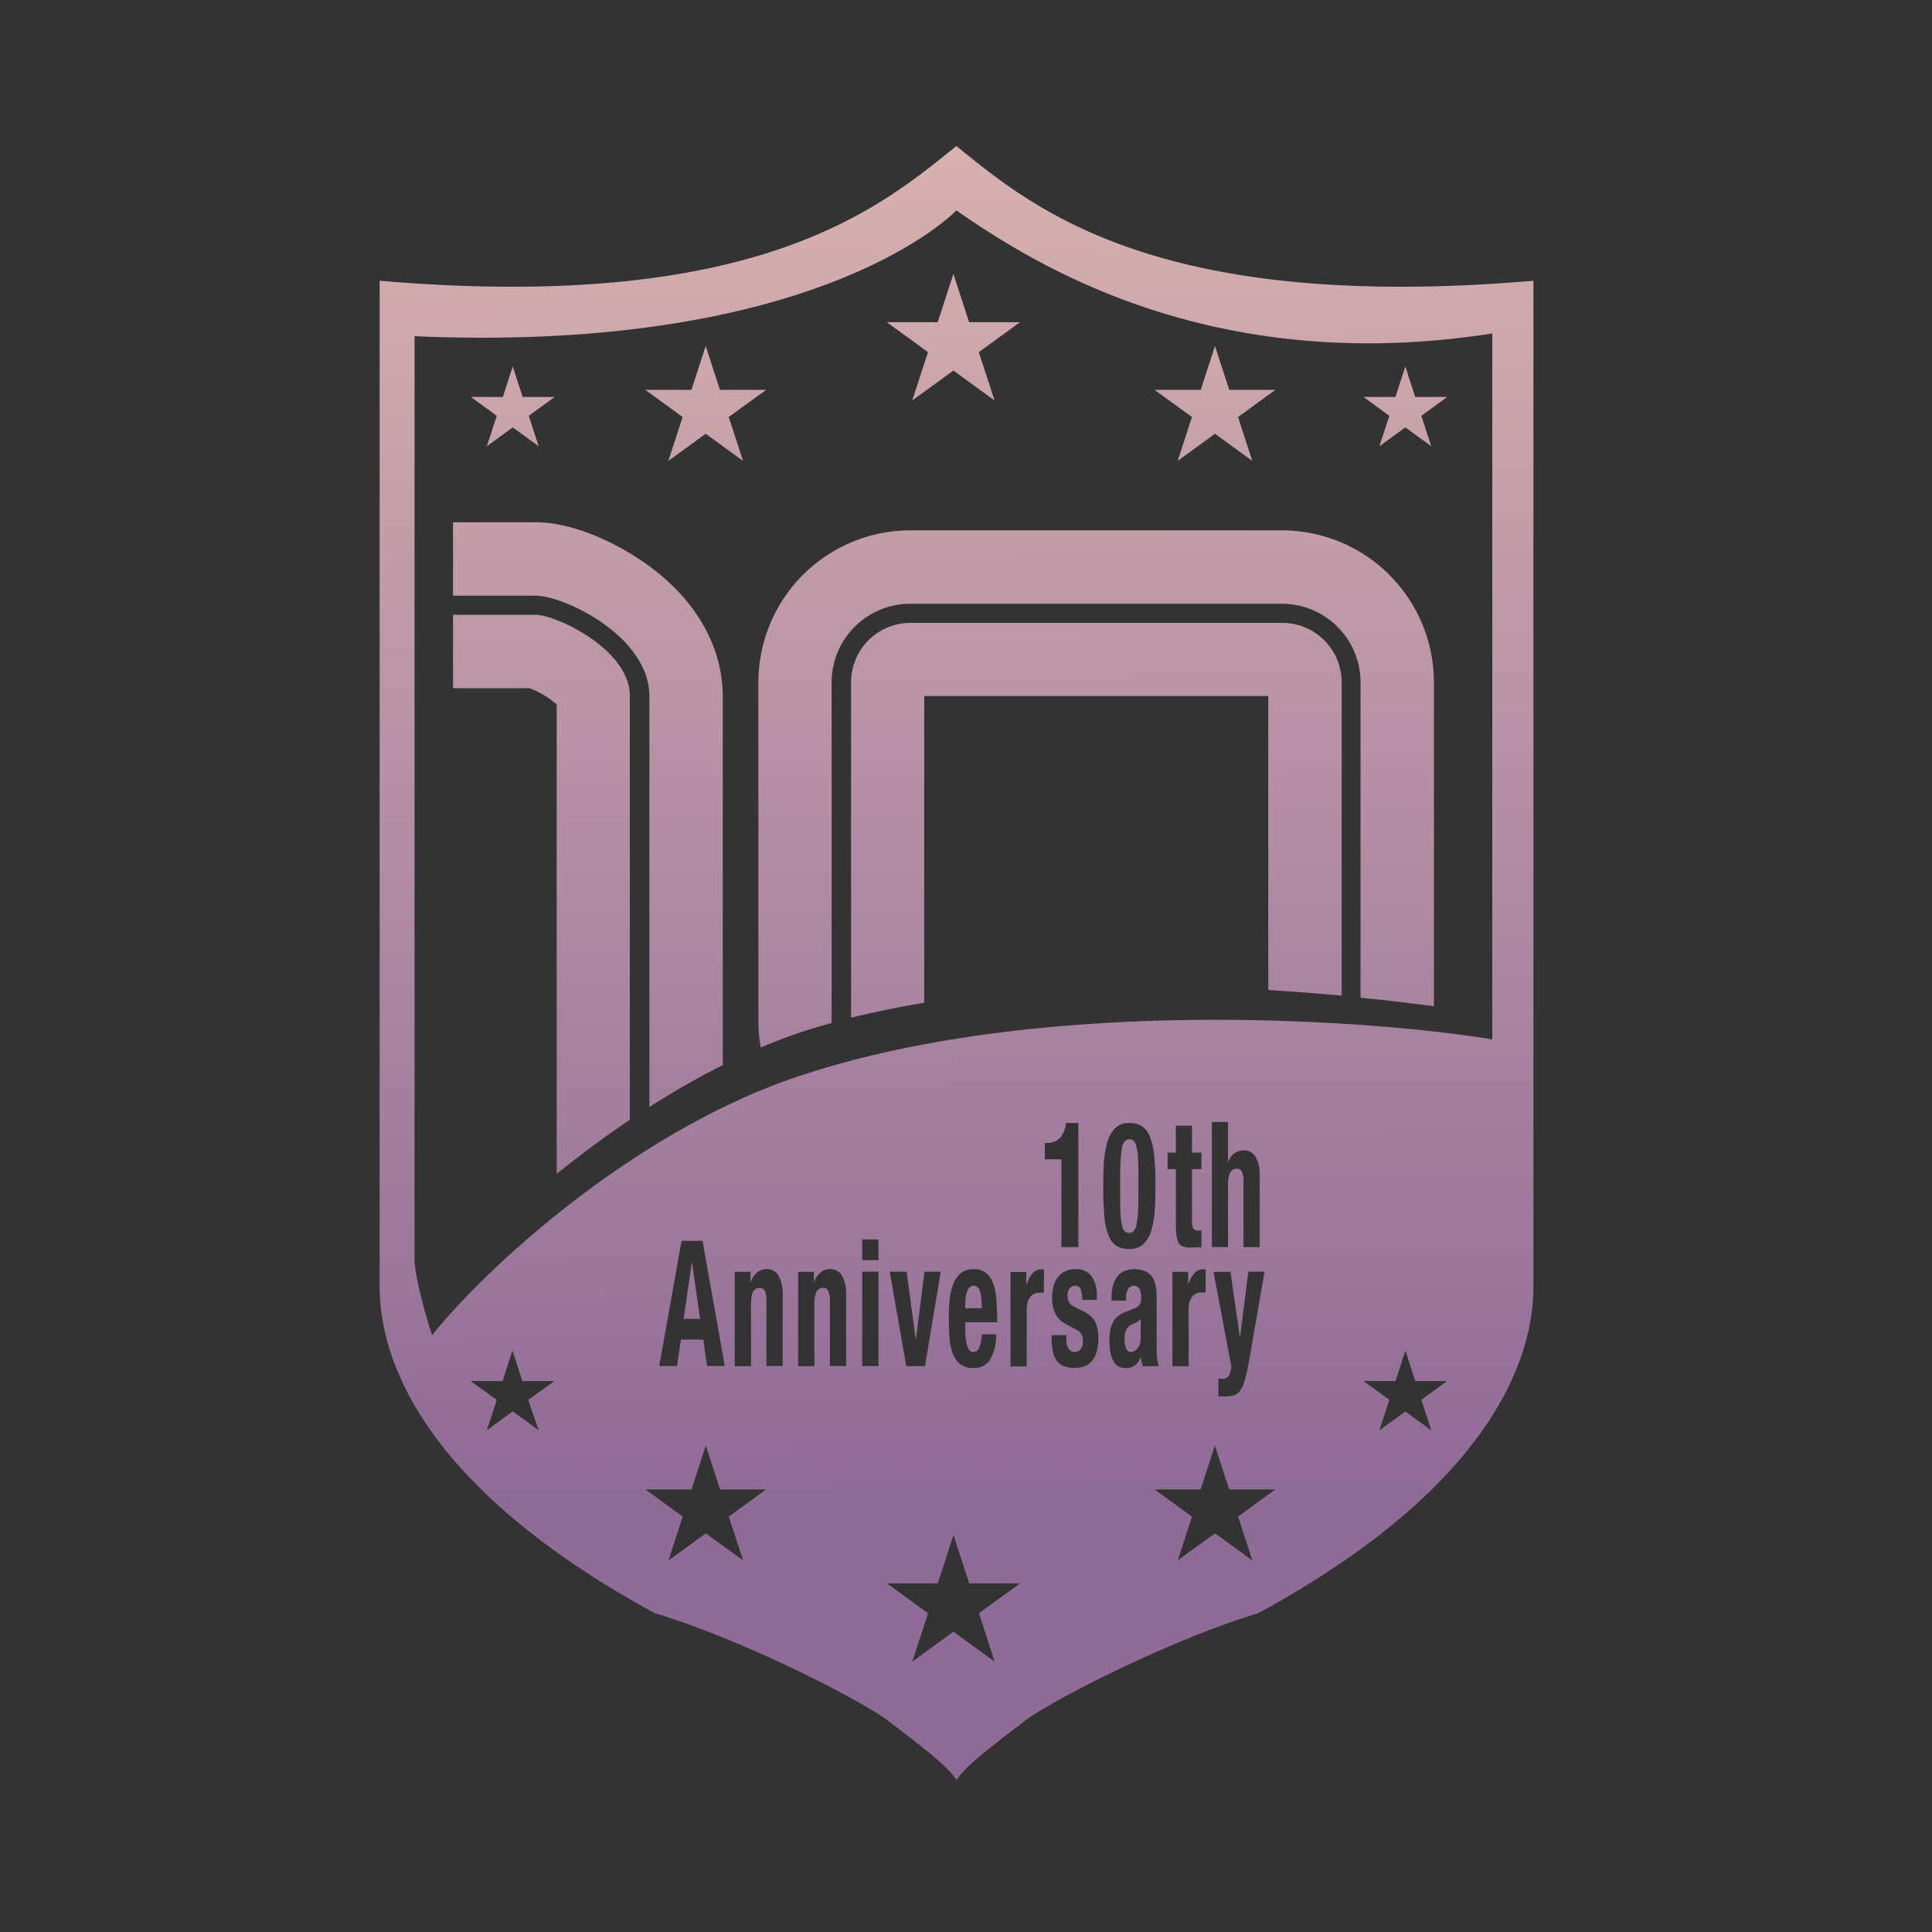
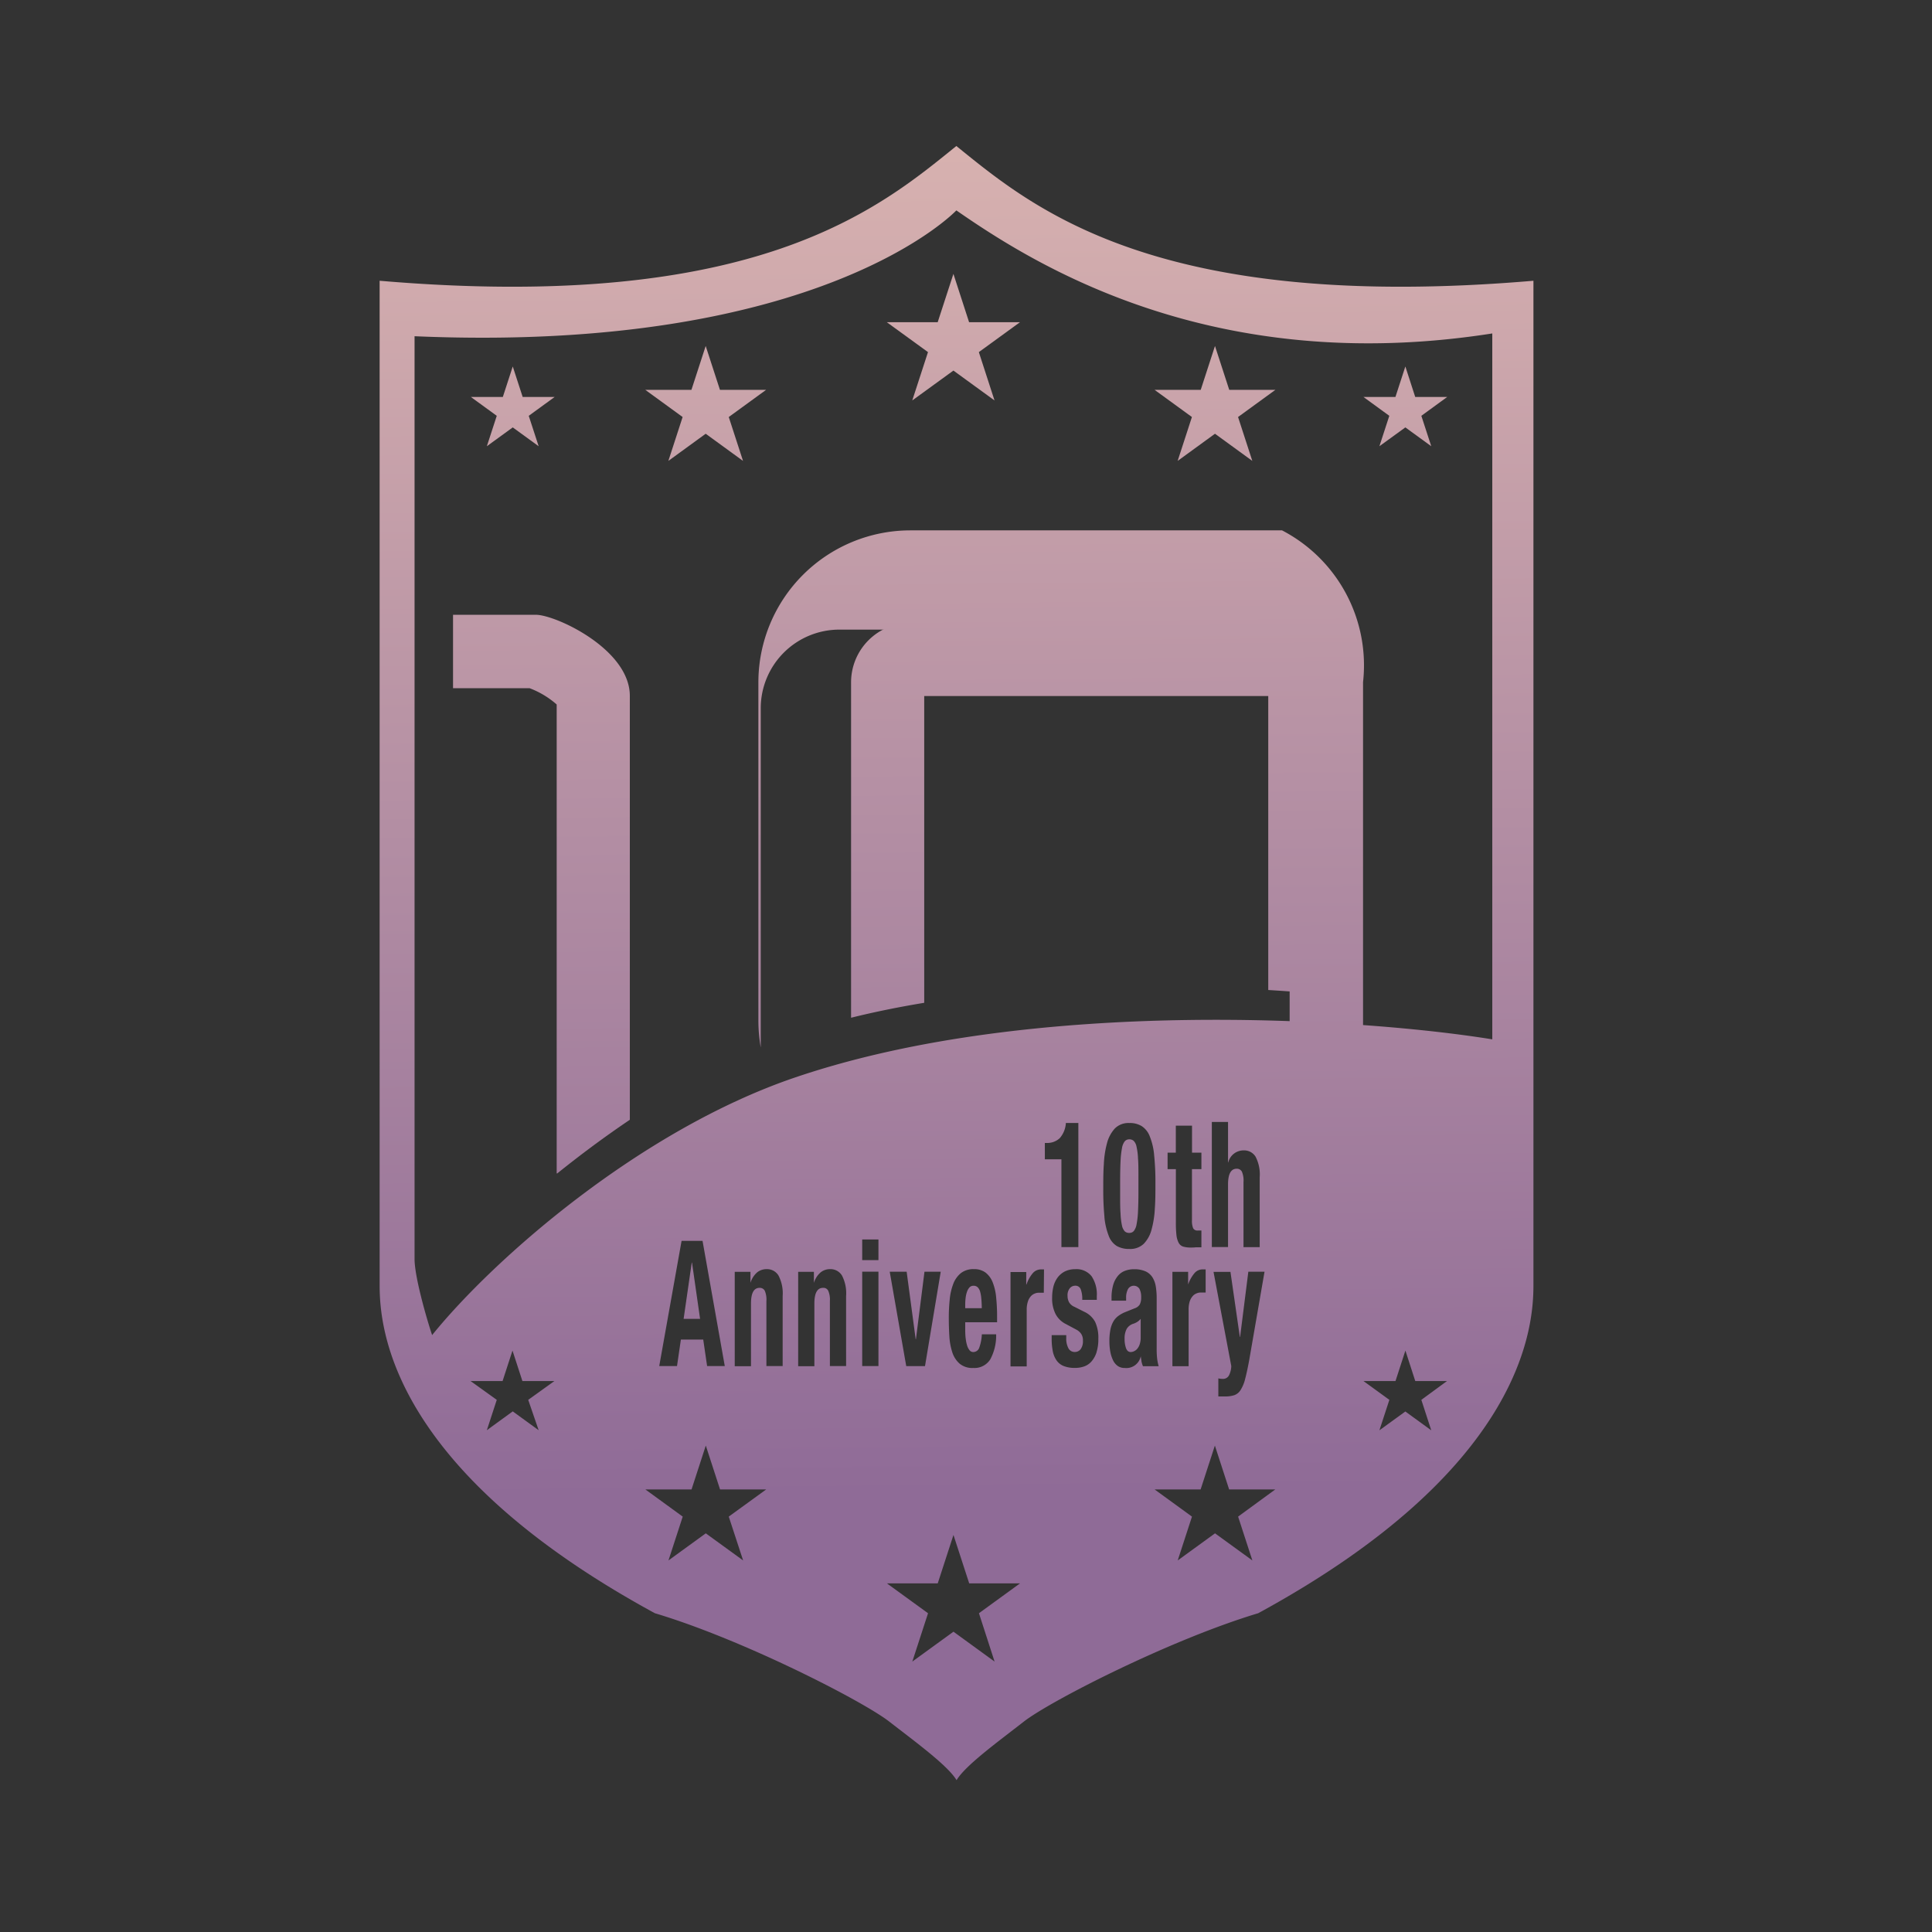
<svg xmlns="http://www.w3.org/2000/svg" xmlns:xlink="http://www.w3.org/1999/xlink" id="レイヤー_1" data-name="レイヤー 1" viewBox="0 0 368.5 368.5">
  <rect x="0" y="0" width="368.5" height="368.5" fill="#333333" stroke="none" />
  <defs>
    <style>.cls-1{fill:url(#名称未設定グラデーション_17);}.cls-2{fill:url(#名称未設定グラデーション_17-2);}.cls-3{fill:url(#名称未設定グラデーション_17-3);}.cls-4{fill:url(#名称未設定グラデーション_17-4);}.cls-5{fill:url(#名称未設定グラデーション_17-5);}.cls-6{fill:url(#名称未設定グラデーション_17-6);}.cls-7{fill:url(#名称未設定グラデーション_17-7);}.cls-8{fill:url(#名称未設定グラデーション_17-8);}.cls-9{fill:url(#名称未設定グラデーション_17-9);}.cls-10{fill:url(#名称未設定グラデーション_17-10);}.cls-11{fill:url(#名称未設定グラデーション_17-11);}.cls-12{fill:url(#名称未設定グラデーション_17-12);}.cls-13{fill:url(#名称未設定グラデーション_17-13);}.cls-14{fill:url(#名称未設定グラデーション_17-14);}</style>
    <linearGradient id="名称未設定グラデーション_17" x1="181.43" y1="19.22" x2="184.05" y2="284.96" gradientUnits="userSpaceOnUse">
      <stop offset="0" stop-color="#fff" />
      <stop offset="0.01" stop-color="#d9b3b0" />
      <stop offset="1" stop-color="#8f6b97" />
    </linearGradient>
    <linearGradient id="名称未設定グラデーション_17-2" x1="231.19" y1="18.73" x2="233.81" y2="284.47" xlink:href="#名称未設定グラデーション_17" />
    <linearGradient id="名称未設定グラデーション_17-3" x1="134.06" y1="19.69" x2="136.68" y2="285.42" xlink:href="#名称未設定グラデーション_17" />
    <linearGradient id="名称未設定グラデーション_17-4" x1="267.48" y1="18.37" x2="270.1" y2="284.11" xlink:href="#名称未設定グラデーション_17" />
    <linearGradient id="名称未設定グラデーション_17-5" x1="97.25" y1="20.05" x2="99.87" y2="285.78" xlink:href="#名称未設定グラデーション_17" />
    <linearGradient id="名称未設定グラデーション_17-6" x1="183.41" y1="19.2" x2="186.03" y2="284.94" xlink:href="#名称未設定グラデーション_17" />
    <linearGradient id="名称未設定グラデーション_17-7" x1="213.72" y1="18.9" x2="216.34" y2="284.64" xlink:href="#名称未設定グラデーション_17" />
    <linearGradient id="名称未設定グラデーション_17-8" x1="181.12" y1="19.22" x2="183.74" y2="284.96" xlink:href="#名称未設定グラデーション_17" />
    <linearGradient id="名称未設定グラデーション_17-9" x1="213.35" y1="18.91" x2="215.97" y2="284.64" xlink:href="#名称未設定グラデーション_17" />
    <linearGradient id="名称未設定グラデーション_17-10" x1="129.68" y1="19.73" x2="132.3" y2="285.47" xlink:href="#名称未設定グラデーション_17" />
    <linearGradient id="名称未設定グラデーション_17-11" x1="207.68" y1="18.96" x2="210.3" y2="284.7" xlink:href="#名称未設定グラデーション_17" />
    <linearGradient id="名称未設定グラデーション_17-12" x1="207.68" y1="18.96" x2="210.3" y2="284.7" xlink:href="#名称未設定グラデーション_17" />
    <linearGradient id="名称未設定グラデーション_17-13" x1="102.19" y1="20" x2="104.81" y2="285.74" xlink:href="#名称未設定グラデーション_17" />
    <linearGradient id="名称未設定グラデーション_17-14" x1="111.09" y1="19.91" x2="113.71" y2="285.65" xlink:href="#名称未設定グラデーション_17" />
  </defs>
  <polygon class="cls-1" points="174 76.38 181.85 70.68 189.69 76.38 186.7 67.16 194.54 61.46 184.84 61.46 181.85 52.24 178.85 61.46 169.15 61.46 177 67.16 174 76.38" />
  <polygon class="cls-2" points="224.62 87.91 231.74 82.73 238.86 87.91 236.14 79.54 243.26 74.36 234.46 74.36 231.74 65.99 229.02 74.36 220.22 74.36 227.34 79.54 224.62 87.91" />
  <polygon class="cls-3" points="146.12 74.36 137.32 74.36 134.6 65.99 131.88 74.36 123.08 74.36 130.2 79.54 127.48 87.91 134.6 82.73 141.72 87.91 139 79.54 146.12 74.36" />
  <polygon class="cls-4" points="264.99 79.31 263.1 85.11 268.05 81.52 272.99 85.11 271.1 79.31 276.04 75.71 269.93 75.71 268.05 69.9 266.16 75.71 260.05 75.71 264.99 79.31" />
  <polygon class="cls-5" points="92.86 85.11 97.8 81.52 102.74 85.11 100.85 79.31 105.8 75.71 99.69 75.71 97.8 69.9 95.91 75.71 89.8 75.71 94.75 79.31 92.86 85.11" />
  <path class="cls-6" d="M187.17,247.69a6.51,6.51,0,0,0-.23-1.34,1.89,1.89,0,0,0-.47-.83,1.08,1.08,0,0,0-.78-.28,1,1,0,0,0-.77.31,2.35,2.35,0,0,0-.48.84,5.4,5.4,0,0,0-.26,1.15,10.83,10.83,0,0,0-.08,1.27v.71h3.16Q187.25,248.49,187.17,247.69Z" />
  <path class="cls-7" d="M216.25,252.46a2.26,2.26,0,0,0-1.35,1,3.85,3.85,0,0,0-.4,1.91,5.15,5.15,0,0,0,.27,1.77c.18.49.47.74.89.74a1.45,1.45,0,0,0,.65-.16,1.63,1.63,0,0,0,.62-.48,2.55,2.55,0,0,0,.46-.87,4,4,0,0,0,.18-1.27v-3.55a2.79,2.79,0,0,1-.67.59A3.51,3.51,0,0,1,216.25,252.46Z" />
  <path class="cls-8" d="M182.41,27.85c-14.53,11.73-38,31.84-110,25.7V245.14c0,8.38,2.23,35.19,52.5,62.56,16.76,5,39.66,16.75,44.69,20.66s11.17,8.38,12.85,11.18c1.67-2.8,7.81-7.26,12.84-11.18s27.93-15.63,44.69-20.66c50.27-27.37,52.5-54.18,52.5-62.56V53.55C220.39,59.69,196.93,39.58,182.41,27.85ZM102.74,272.79,97.8,269.2l-4.94,3.59L94.75,267l-5-3.59h6.11l1.89-5.81,1.89,5.81h6.11l-5,3.59Zm39,24.84-7.12-5.17-7.12,5.17,2.72-8.36-7.12-5.18h8.8l2.72-8.37,2.72,8.37h8.8L139,289.27Zm-16-37.08L130,236.68h4l4.24,23.87h-3.37l-.74-5.05h-4.26l-.74,5.05Zm23.54,0h-3.1V248.14a4.29,4.29,0,0,0-.31-1.95,1.06,1.06,0,0,0-1-.55c-1.09,0-1.63,1-1.63,3v11.94h-3.1v-18h3v2.11h0a4.23,4.23,0,0,1,1.27-2,2.85,2.85,0,0,1,1.8-.62,2.55,2.55,0,0,1,2.27,1.21,7.3,7.3,0,0,1,.8,3.91Zm12.1,0h-3.09V248.14a4.26,4.26,0,0,0-.32-1.95,1,1,0,0,0-1-.55c-1.09,0-1.64,1-1.64,3v11.94h-3.09v-18h3v2.11h0a4.24,4.24,0,0,1,1.28-2,2.82,2.82,0,0,1,1.79-.62,2.56,2.56,0,0,1,2.28,1.21,7.31,7.31,0,0,1,.79,3.91Zm6.17,0h-3.1v-18h3.1Zm0-20.2h-3.1v-3.94h3.1Zm22.15,76.57-7.84-5.7-7.85,5.7,3-9.22-7.85-5.7h9.7l3-9.23,3,9.23h9.7l-7.84,5.7Zm-20-74.36h3.23l1.72,12.87h.05l1.63-12.87h3.1l-3,18h-3.58Zm14.49,12.69a6.92,6.92,0,0,0,.26,1.34,2.67,2.67,0,0,0,.47.94.9.9,0,0,0,.72.35,1.2,1.2,0,0,0,1.14-.84,8.51,8.51,0,0,0,.49-2.54H190a9.56,9.56,0,0,1-1.12,4.78,3.57,3.57,0,0,1-3.25,1.64,3.8,3.8,0,0,1-2.62-.84,4.87,4.87,0,0,1-1.39-2.2,12.34,12.34,0,0,1-.55-3.08c-.07-1.14-.1-2.27-.1-3.41a32.71,32.71,0,0,1,.17-3.48,11.16,11.16,0,0,1,.67-3,4.87,4.87,0,0,1,1.45-2.07,3.84,3.84,0,0,1,2.51-.77,3.57,3.57,0,0,1,2.2.65,4.33,4.33,0,0,1,1.36,1.84,10.35,10.35,0,0,1,.67,2.88,35.77,35.77,0,0,1,.18,3.76v1H184.1v1.43C184.1,254.23,184.13,254.75,184.18,255.25Zm14.9-8.68-.49,0-.48,0a2,2,0,0,0-.81.18,1.88,1.88,0,0,0-.74.55,2.7,2.7,0,0,0-.53,1,4.76,4.76,0,0,0-.21,1.52v10.8h-3.09v-18h3V245h.05a6.52,6.52,0,0,1,1.14-2.09,2.06,2.06,0,0,1,1.63-.79l.29,0,.28,0Zm.2-25.45V218h.29a3.5,3.5,0,0,0,2.54-.9,4.82,4.82,0,0,0,1.18-2.91h2.38v23.67h-3.23V221.12Zm9.88,36.74a4.86,4.86,0,0,1-.93,1.75,3.32,3.32,0,0,1-1.41,1,5.23,5.23,0,0,1-1.8.3,5.68,5.68,0,0,1-2.17-.37,3,3,0,0,1-1.36-1.1,4.58,4.58,0,0,1-.71-1.79,12.15,12.15,0,0,1-.2-2.36v-.63h2.78v.6a3.84,3.84,0,0,0,.41,1.89,1.32,1.32,0,0,0,1.2.72,1.37,1.37,0,0,0,1.14-.54,2.52,2.52,0,0,0,.43-1.61,2.18,2.18,0,0,0-.34-1.32,2.66,2.66,0,0,0-.78-.72l-2.17-1.16a4.43,4.43,0,0,1-1.93-1.9,6.51,6.51,0,0,1-.65-3.12,8.8,8.8,0,0,1,.24-2.09,4.94,4.94,0,0,1,.79-1.72,4,4,0,0,1,1.37-1.17,4.41,4.41,0,0,1,2-.44,3.66,3.66,0,0,1,3.12,1.34,6.18,6.18,0,0,1,1,3.78v.73h-2.78a5.2,5.2,0,0,0-.3-2.05,1.07,1.07,0,0,0-1.07-.65,1.34,1.34,0,0,0-1,.48,2.11,2.11,0,0,0-.43,1.45,2.54,2.54,0,0,0,.28,1.21,2.16,2.16,0,0,0,1.06.9l1.86.94a4.45,4.45,0,0,1,2.06,1.92,7.12,7.12,0,0,1,.61,3.23A8,8,0,0,1,209.16,257.86Zm1.49-25.72a53.07,53.07,0,0,1-.23-5.33c0-1.65,0-3.23.11-4.75a18.51,18.51,0,0,1,.6-4,6.66,6.66,0,0,1,1.49-2.81,3.65,3.65,0,0,1,2.77-1.05,4.27,4.27,0,0,1,2.41.62,4.07,4.07,0,0,1,1.52,2,12.42,12.42,0,0,1,.81,3.56,50.08,50.08,0,0,1,.24,5.33c0,1.65,0,3.24-.11,4.75a18.58,18.58,0,0,1-.61,4,6.18,6.18,0,0,1-1.49,2.76,3.72,3.72,0,0,1-2.77,1,4.69,4.69,0,0,1-2.4-.57,3.86,3.86,0,0,1-1.53-1.94A13.13,13.13,0,0,1,210.65,232.14Zm7.06,27.49c-.05-.32-.1-.64-.14-.95h0a2.8,2.8,0,0,1-3.07,2.24,2.23,2.23,0,0,1-1.37-.42,2.89,2.89,0,0,1-.89-1.15,6.59,6.59,0,0,1-.5-1.66,11.26,11.26,0,0,1-.15-1.82,11.51,11.51,0,0,1,.18-2.19,5.15,5.15,0,0,1,.55-1.58,3.5,3.5,0,0,1,.94-1.08,6,6,0,0,1,1.38-.77l1.74-.7a1.81,1.81,0,0,0,1-.74,2.79,2.79,0,0,0,.27-1.37,3.32,3.32,0,0,0-.33-1.62,1.28,1.28,0,0,0-2.18.05,3.44,3.44,0,0,0-.36,1.7v.51h-2.78v-.44a8.85,8.85,0,0,1,.33-2.62,4.79,4.79,0,0,1,.92-1.71,3.19,3.19,0,0,1,1.34-.93,4.69,4.69,0,0,1,1.65-.29,5.28,5.28,0,0,1,2.24.4,3.08,3.08,0,0,1,1.32,1.14,4.68,4.68,0,0,1,.64,1.75,14,14,0,0,1,.17,2.23v9.46a16.74,16.74,0,0,0,.08,2,9.15,9.15,0,0,0,.3,1.51h-3A5.4,5.4,0,0,1,217.71,259.63Zm18.43,29.64,2.72,8.36-7.12-5.17-7.12,5.17,2.72-8.36-7.12-5.18H229l2.72-8.37,2.72,8.37h8.8Zm-7-69.42V223h-1.8v9.73a3.7,3.7,0,0,0,.22,1.52.87.87,0,0,0,.88.45l.36,0,.34,0v3.2c-.35,0-.68,0-1,0a8.3,8.3,0,0,1-1,.05,5,5,0,0,1-1.47-.18,1.49,1.49,0,0,1-.87-.73,4.08,4.08,0,0,1-.42-1.46,20.15,20.15,0,0,1-.11-2.28V223H222.7v-3.15h1.57V214.7h3.09v5.15ZM226.62,245a6.73,6.73,0,0,1,1.15-2.09,2,2,0,0,1,1.63-.79l.28,0,.28,0v4.41l-.48,0-.48,0a2,2,0,0,0-.81.18,1.88,1.88,0,0,0-.74.55,2.86,2.86,0,0,0-.54,1,5.09,5.09,0,0,0-.2,1.52v10.8h-3.09v-18h3V245Zm7.65-23.28a3,3,0,0,1,2.93-2.3,2.55,2.55,0,0,1,2.28,1.2,7.31,7.31,0,0,1,.79,3.91v13.34h-3.09v-12.4a4.31,4.31,0,0,0-.31-2,1.07,1.07,0,0,0-1-.55c-1.09,0-1.64,1-1.64,3v11.93h-3.09V214h3.09v7.72Zm-2.81,20.87h3.23L236.48,255h.05l1.57-12.44h3.09l-2.91,16.79q-.41,2.23-.78,3.63a7,7,0,0,1-.87,2.13,2.32,2.32,0,0,1-1.21,1,5.59,5.59,0,0,1-1.78.24h-1.26v-3.45a3.21,3.21,0,0,0,.81.1,1.27,1.27,0,0,0,1.22-.67,4.21,4.21,0,0,0,.44-1.77ZM271.1,267l1.89,5.81-4.94-3.59-4.95,3.59L265,267l-4.94-3.59h6.11l1.89-5.81,1.88,5.81H276Zm13.53-68.76c-24-3.91-87-8.34-132.95,7.26-29.6,10.05-57.53,34.63-69.26,49.15-1.12-3.35-3.35-11.17-3.35-14.52v-176c77.64,3.35,103.34-24,103.34-24C196.93,50.19,231,72,284.63,63.6Z" />
  <path class="cls-9" d="M214,233.75a2.33,2.33,0,0,0,.54,1.12,1.22,1.22,0,0,0,.85.29,1.11,1.11,0,0,0,.88-.38,2.86,2.86,0,0,0,.52-1.3,16.06,16.06,0,0,0,.27-2.46c.05-1,.08-2.29.08-3.81v-2.57c0-1.5,0-2.72-.08-3.67a12.17,12.17,0,0,0-.28-2.24,2.16,2.16,0,0,0-.54-1.12,1.21,1.21,0,0,0-.85-.3,1.1,1.1,0,0,0-.87.39A2.85,2.85,0,0,0,214,219a17.44,17.44,0,0,0-.27,2.46c-.05,1-.08,2.29-.08,3.81v2.57c0,1.5,0,2.72.08,3.67A13,13,0,0,0,214,233.75Z" />
  <polygon class="cls-10" points="131.99 240.82 131.94 240.82 130.39 251.55 133.53 251.55 131.99 240.82" />
  <path class="cls-11" d="M244.53,118.8H173.65a11.34,11.34,0,0,0-11.32,11.32v64c4.55-1.13,9.22-2.07,13.95-2.85V132.76H241.9v56.07c4.89.3,9.56.67,14,1.07V130.12A11.34,11.34,0,0,0,244.53,118.8Z" />
-   <path class="cls-12" d="M244.53,101.16H173.65a29,29,0,0,0-29,29v64.7a29.63,29.63,0,0,0,.45,4.93c2.94-1.23,5.9-2.37,8.86-3.3,1.53-.48,3.09-.93,4.66-1.36,0-.09,0-.18,0-.27v-64.7a15,15,0,0,1,15-15h70.88a15,15,0,0,1,15,15v60.14c5.14.52,9.83,1.07,14,1.62V130.12A29,29,0,0,0,244.53,101.16Z" />
+   <path class="cls-12" d="M244.53,101.16H173.65a29,29,0,0,0-29,29v64.7a29.63,29.63,0,0,0,.45,4.93v-64.7a15,15,0,0,1,15-15h70.88a15,15,0,0,1,15,15v60.14c5.14.52,9.83,1.07,14,1.62V130.12A29,29,0,0,0,244.53,101.16Z" />
  <path class="cls-13" d="M102.2,117.26H86.41v14H101a16.71,16.71,0,0,1,5.18,3.11v89.44h.11c4.29-3.45,8.93-6.92,13.84-10.23V132.76C120.17,123.85,106,117.26,102.2,117.26Z" />
-   <path class="cls-14" d="M122.9,107.31c-5.32-3.72-13.54-7.69-20.7-7.69H86.41v14H102.2c5.4,0,21.66,7.74,21.66,19.18v78.35a152.85,152.85,0,0,1,14-8V132.76C137.81,123.07,132.51,114,122.9,107.31Z" />
</svg>